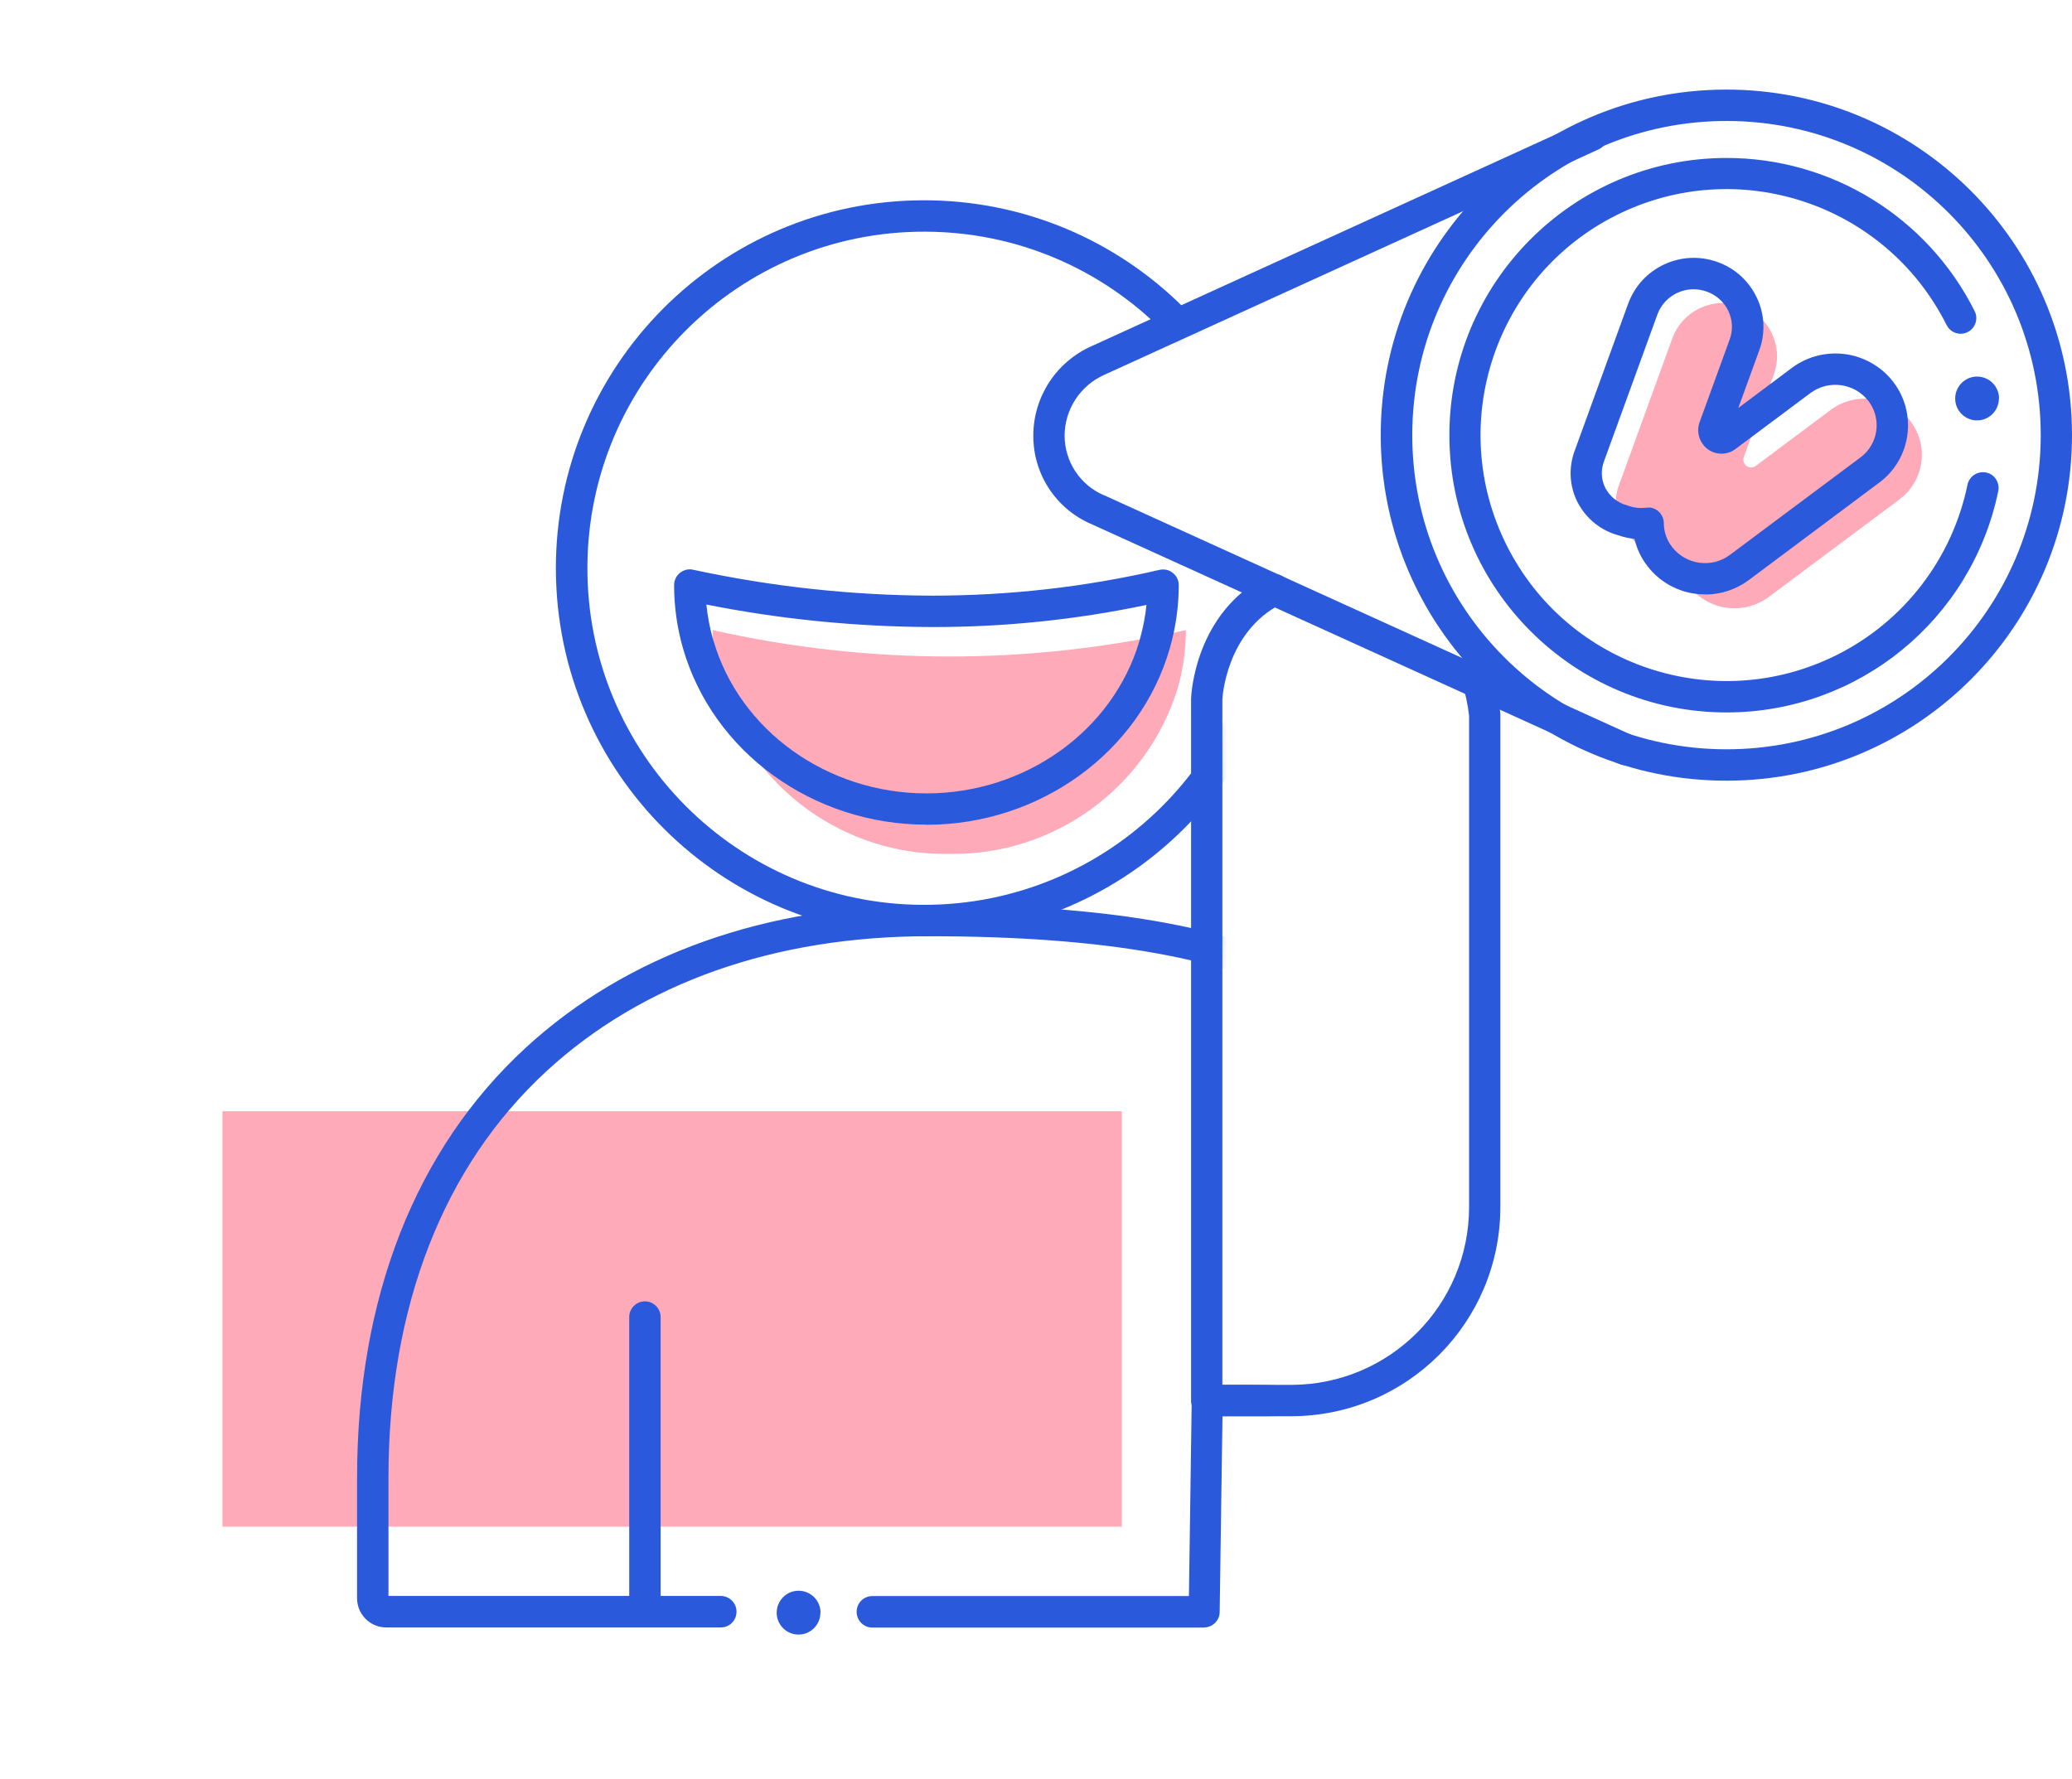
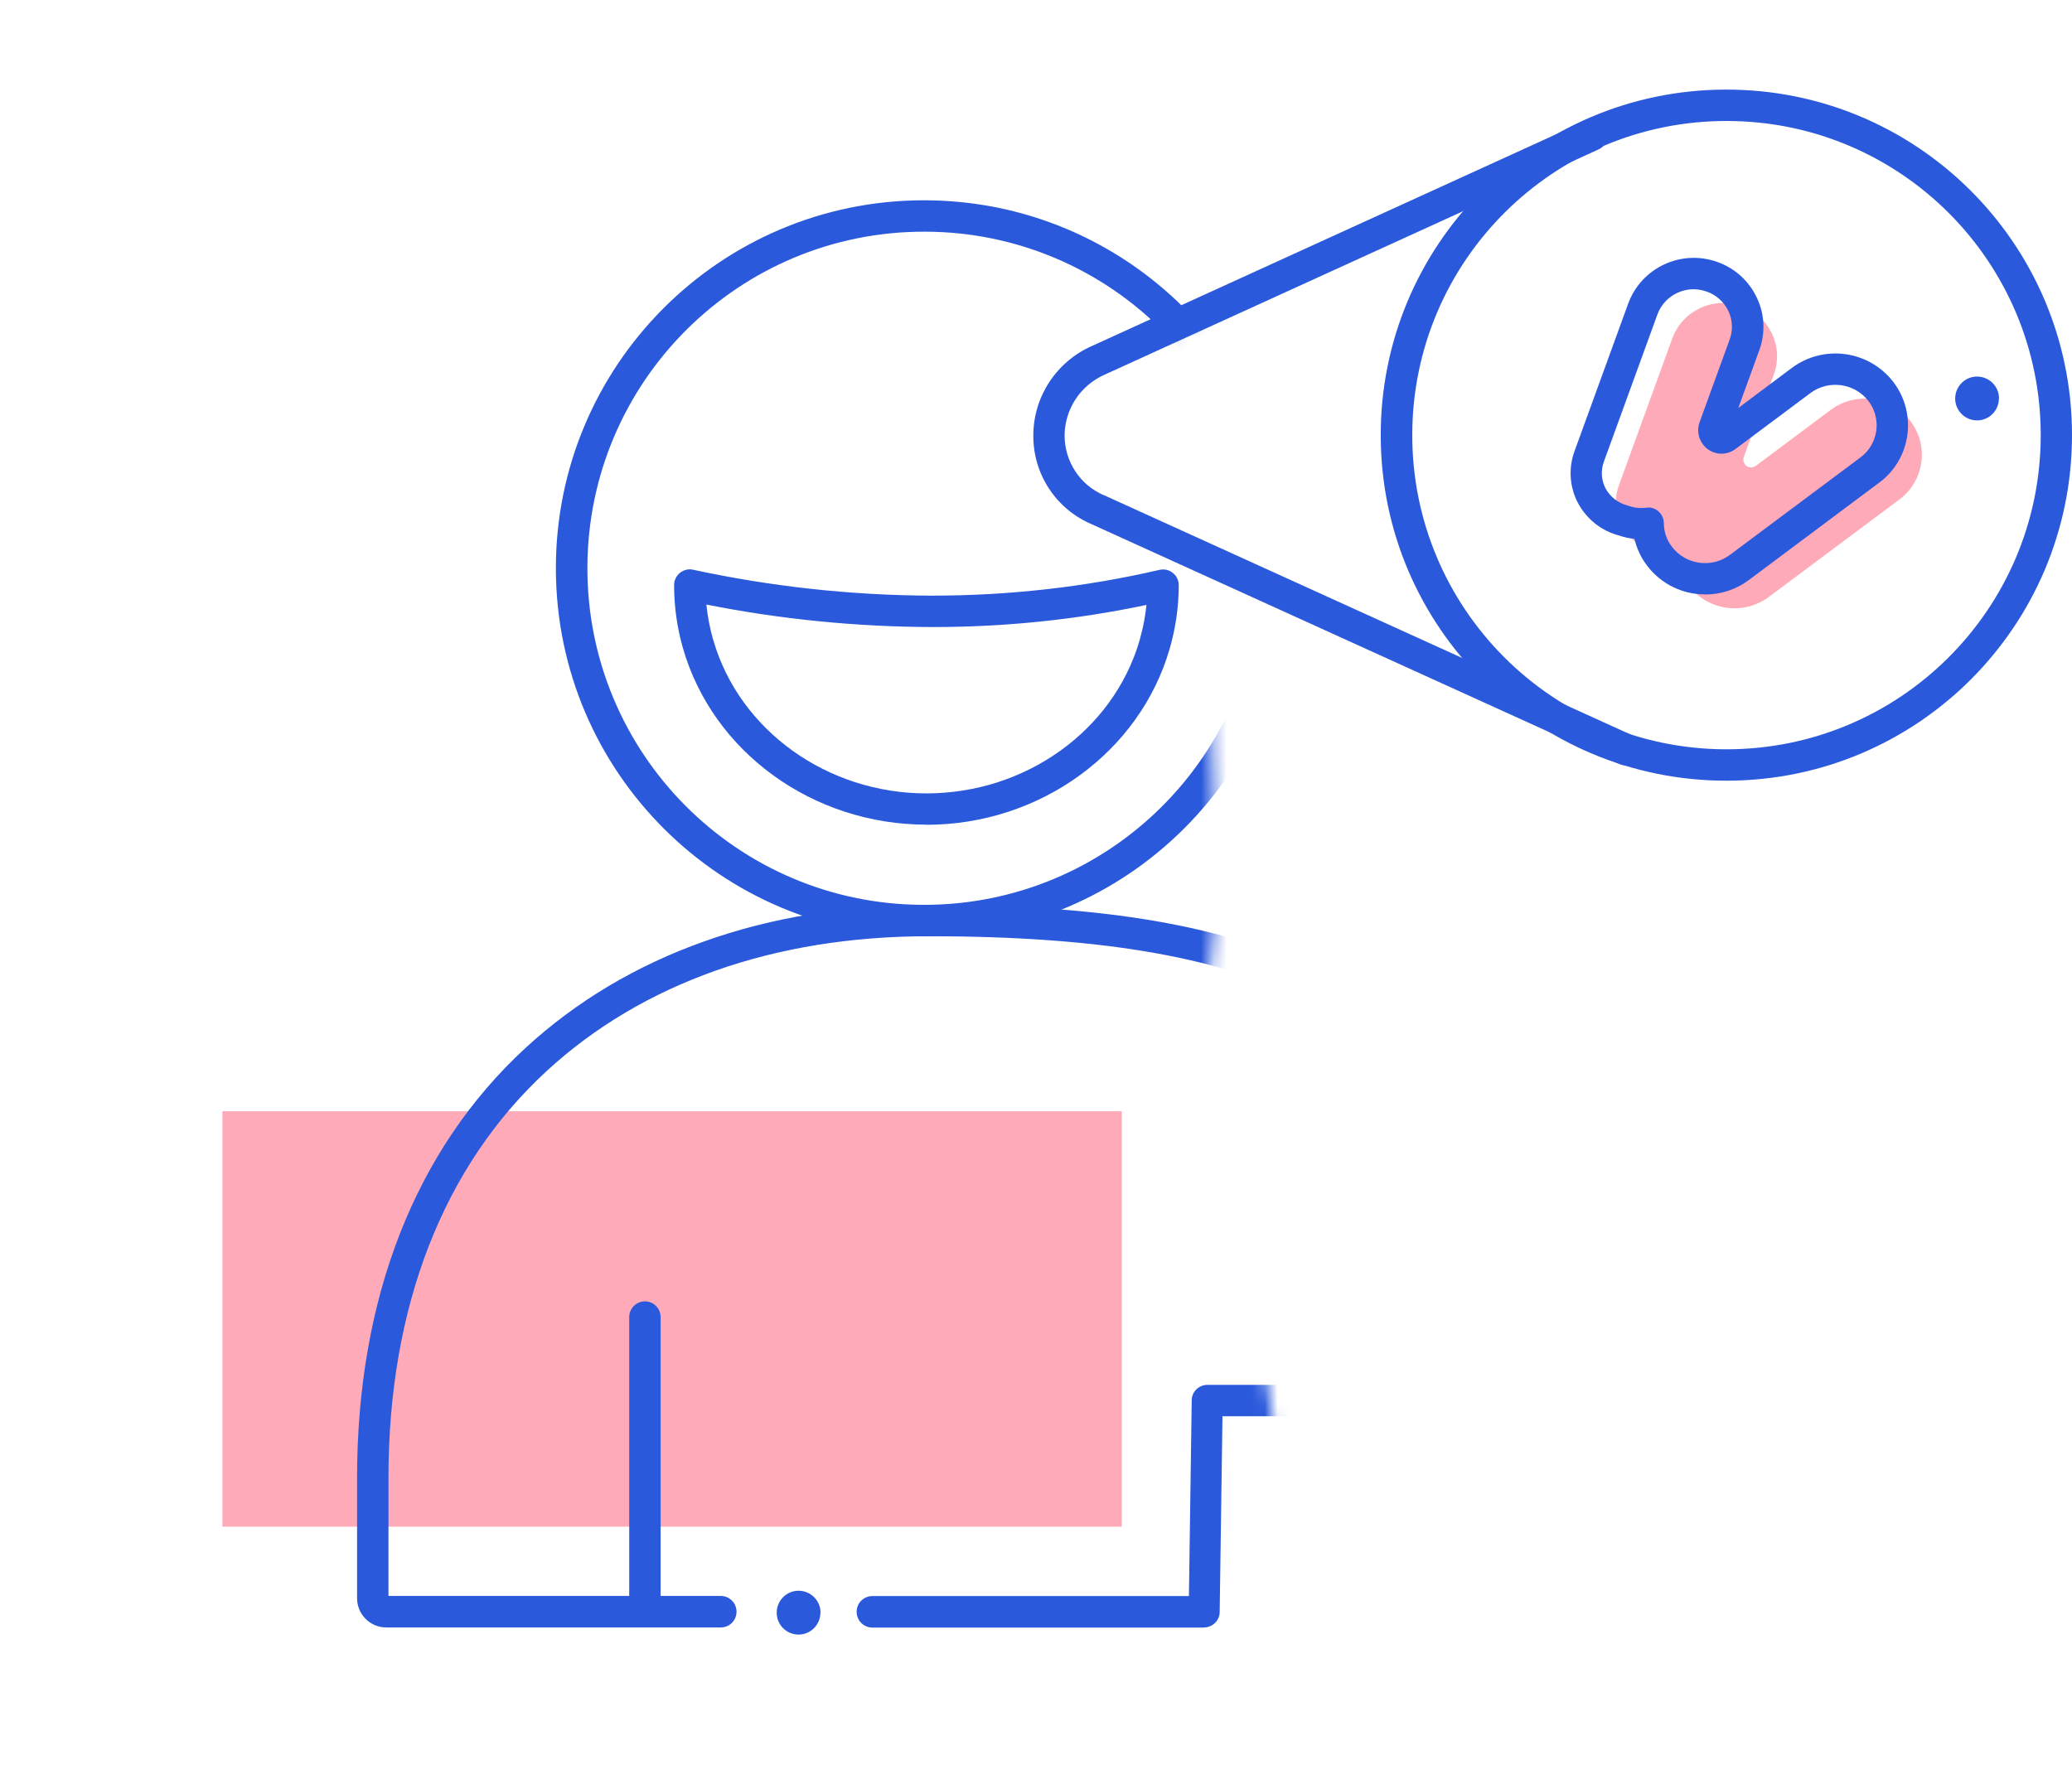
<svg xmlns="http://www.w3.org/2000/svg" width="163" height="140" viewBox="0 0 163 140" fill="none">
  <g clip-path="url(#clip0_42_1090)">
    <path d="M17.5 120.13H88.25V87.44H17.5V120.13Z" fill="#FFAAB8" />
    <mask id="mask0_42_1090" style="mask-type:luminance" maskUnits="userSpaceOnUse" x="0" y="0" width="105" height="140">
      <path d="M94.83 0L0 1.82V139.55L104.61 140L94.93 78.78L95.74 71.25L94.93 44.19L89.53 27.68L94.5 25.06" fill="white" />
    </mask>
    <g mask="url(#mask0_42_1090)">
      <path d="M72.77 73.67C56.78 73.72 43.78 60.79 43.73 44.8C43.68 28.81 56.61 15.81 72.6 15.76C88.59 15.71 101.59 28.64 101.64 44.63C101.64 44.66 101.64 44.69 101.64 44.71C101.64 60.67 88.73 73.62 72.77 73.66V73.67ZM72.77 18.23C58.14 18.19 46.25 30.01 46.21 44.64C46.17 59.27 57.99 71.16 72.62 71.2C87.25 71.24 99.14 59.42 99.18 44.79C99.18 44.76 99.18 44.74 99.18 44.71C99.18 30.11 87.37 18.26 72.77 18.23Z" fill="#2B59DB" />
    </g>
    <mask id="mask1_42_1090" style="mask-type:luminance" maskUnits="userSpaceOnUse" x="0" y="0" width="105" height="140">
      <path d="M94.83 0L0 1.82V139.55L104.61 140L94.93 78.78L95.74 71.25L94.93 44.19L89.53 27.68L94.5 25.06" fill="white" />
    </mask>
    <g mask="url(#mask1_42_1090)">
      <path d="M94.75 128.07H68.63C67.95 128.07 67.39 127.52 67.39 126.83C67.39 126.14 67.94 125.59 68.63 125.59H93.53L93.75 110.19C93.75 109.52 94.31 108.97 94.98 108.97H107.89C108.34 108.93 112.02 108.19 115.56 107.46L115.59 101.61C115.59 90.88 111.59 83.5 103.37 79.07C96.54 75.39 86.91 73.67 73.05 73.67C60.93 73.67 50.54 77.34 43 84.28C34.86 91.78 30.56 102.85 30.56 116.28V125.58H56.7C57.38 125.58 57.94 126.13 57.94 126.82C57.94 127.51 57.39 128.06 56.7 128.06H30.39C29.12 128.06 28.09 127.03 28.09 125.76V116.29C28.09 102.14 32.67 90.45 41.33 82.47C49.33 75.1 60.3 71.2 73.04 71.2C93.99 71.2 118.04 74.66 118.04 101.62L118 108.47C118 109.05 117.59 109.55 117.02 109.67C113.17 110.48 108.46 111.44 107.87 111.44H96.17L95.95 126.84C95.95 127.51 95.39 128.06 94.72 128.06" fill="#2B59DB" />
    </g>
    <mask id="mask2_42_1090" style="mask-type:luminance" maskUnits="userSpaceOnUse" x="0" y="0" width="105" height="140">
      <path d="M94.83 0L0 1.82V139.55L104.61 140L94.93 78.78L95.74 71.25L94.93 44.19L89.53 27.68L94.5 25.06" fill="white" />
    </mask>
    <g mask="url(#mask2_42_1090)">
      <path d="M50.73 127.31C50.05 127.31 49.5 126.76 49.5 126.07V103.67C49.48 102.99 50.02 102.42 50.7 102.4C51.38 102.38 51.95 102.92 51.97 103.6C51.97 103.62 51.97 103.65 51.97 103.67V126.07C51.97 126.75 51.42 127.3 50.74 127.31" fill="#2B59DB" />
    </g>
    <mask id="mask3_42_1090" style="mask-type:luminance" maskUnits="userSpaceOnUse" x="0" y="0" width="105" height="140">
      <path d="M94.83 0L0 1.82V139.55L104.61 140L94.93 78.78L95.74 71.25L94.93 44.19L89.53 27.68L94.5 25.06" fill="white" />
    </mask>
    <g mask="url(#mask3_42_1090)">
-       <path d="M93.3 49.58C81.04 52.35 68.32 52.35 56.06 49.58C56.06 51.14 56.28 52.68 56.7 54.18C59.13 62.03 66.46 67.34 74.67 67.19C82.88 67.33 90.2 62.03 92.64 54.19C93.07 52.69 93.29 51.14 93.29 49.58" fill="#FFAAB8" />
-     </g>
+       </g>
    <mask id="mask4_42_1090" style="mask-type:luminance" maskUnits="userSpaceOnUse" x="0" y="0" width="105" height="140">
      <path d="M94.83 0L0 1.82V139.55L104.61 140L94.93 78.78L95.74 71.25L94.93 44.19L89.53 27.68L94.5 25.06" fill="white" />
    </mask>
    <g mask="url(#mask4_42_1090)">
      <path d="M72.88 64.89C63.94 64.89 56.06 59.17 53.72 50.98C53.26 49.37 53.03 47.71 53.03 46.04C53.03 45.36 53.58 44.81 54.26 44.8C54.35 44.8 54.43 44.8 54.52 44.83C60.69 46.16 66.99 46.85 73.31 46.87C79.34 46.87 85.35 46.2 91.22 44.84C91.59 44.76 91.97 44.84 92.26 45.08C92.56 45.31 92.73 45.67 92.73 46.05C92.73 47.73 92.49 49.39 92.03 51C89.69 59.18 81.81 64.9 72.88 64.9V64.89ZM55.57 47.57C55.66 48.47 55.83 49.36 56.07 50.23C56.09 50.28 56.1 50.33 56.12 50.39C58.18 57.48 65.08 62.43 72.88 62.43C80.68 62.43 87.57 57.49 89.64 50.42C89.65 50.36 89.67 50.29 89.69 50.23C89.93 49.37 90.1 48.49 90.19 47.6C84.64 48.77 78.98 49.35 73.31 49.34C67.35 49.32 61.41 48.73 55.57 47.57Z" fill="#2B59DB" />
    </g>
    <path d="M135.89 61.43C120.87 61.48 108.66 49.34 108.62 34.32C108.57 19.3 120.71 7.09 135.73 7.05C150.75 7 162.96 19.14 163 34.16C163 34.19 163 34.21 163 34.24C163 49.23 150.88 61.39 135.89 61.43ZM135.89 9.52C122.24 9.48 111.14 20.51 111.1 34.17C111.06 47.82 122.09 58.92 135.75 58.96C149.4 59 160.5 47.97 160.54 34.31C160.54 34.29 160.54 34.26 160.54 34.24C160.54 20.61 149.52 9.55 135.89 9.52Z" fill="#2B59DB" />
-     <path d="M135.89 56.06C123.84 56.09 114.05 46.34 114.02 34.3C113.99 22.25 123.74 12.46 135.78 12.43C144.05 12.41 151.62 17.07 155.33 24.46C155.65 25.06 155.41 25.81 154.81 26.12C154.21 26.44 153.46 26.2 153.15 25.6C153.15 25.59 153.14 25.58 153.13 25.57C148.34 16.01 136.72 12.15 127.16 16.93C117.6 21.72 113.74 33.34 118.52 42.9C123.31 52.46 134.93 56.32 144.49 51.54C149.79 48.89 153.58 43.95 154.78 38.14C154.92 37.47 155.57 37.05 156.24 37.18C156.91 37.31 157.33 37.97 157.2 38.64C155.11 48.76 146.22 56.03 135.89 56.06Z" fill="#2B59DB" />
    <path d="M127.89 60.22C127.71 60.22 127.54 60.18 127.38 60.11L85.88 41.25C83.08 40.06 81.27 37.31 81.29 34.27C81.29 31.21 83.11 28.45 85.91 27.22L124.77 9.49C125.4 9.23 126.12 9.53 126.38 10.16C126.63 10.76 126.37 11.45 125.79 11.74L86.88 29.49C84.99 30.33 83.76 32.2 83.75 34.27C83.75 36.3 84.95 38.15 86.82 38.96L86.88 38.98L128.39 57.85C129.01 58.13 129.29 58.87 129 59.49C128.8 59.93 128.36 60.21 127.88 60.21" fill="#2B59DB" />
-     <path d="M101.61 111.44H94.93C94.25 111.44 93.7 110.89 93.7 110.2V54.96C93.71 54.64 94.02 48.17 99.7 45.3C100.31 44.99 101.05 45.24 101.36 45.85C101.67 46.46 101.42 47.2 100.81 47.51C96.42 49.73 96.17 54.96 96.16 55.01V108.97H101.61C109.33 108.95 115.57 102.69 115.57 94.97V56.32C115.47 55.42 115.28 54.54 115 53.68C114.78 53.04 115.12 52.34 115.76 52.11C116.4 51.88 117.1 52.23 117.33 52.87C117.33 52.89 117.34 52.91 117.35 52.93C117.69 53.98 117.92 55.07 118.03 56.17V94.97C118.03 104.05 110.69 111.41 101.61 111.44Z" fill="#2B59DB" />
    <path d="M150.28 33.12C148.78 31.17 145.99 30.79 144.01 32.26L138.12 36.66C137.85 36.86 137.47 36.81 137.27 36.54C137.15 36.38 137.11 36.17 137.18 35.97L139.55 29.45C140.33 27.28 139.2 24.88 137.03 24.1C137.02 24.1 137 24.1 136.99 24.09C134.79 23.3 132.37 24.43 131.56 26.62L127.35 38.21C126.61 40.19 127.61 42.4 129.59 43.15C129.73 43.2 129.87 43.25 130.02 43.28C130.65 43.5 131.32 43.58 131.98 43.49C131.98 44.44 132.31 45.36 132.88 46.11C134.38 48.06 137.17 48.44 139.15 46.97L149.41 39.31C151.36 37.87 151.77 35.12 150.32 33.18C150.31 33.16 150.29 33.14 150.28 33.12Z" fill="#FFAAB8" />
    <path d="M157.26 31.35C157.26 30.4 156.48 29.63 155.53 29.63C154.58 29.63 153.81 30.41 153.81 31.36C153.81 32.31 154.58 33.08 155.53 33.08C156.48 33.08 157.25 32.31 157.25 31.35" fill="#2B59DB" />
    <path d="M64.55 126.89C64.55 125.94 63.77 125.17 62.82 125.17C61.87 125.17 61.1 125.95 61.1 126.9C61.1 127.85 61.87 128.62 62.82 128.62C63.77 128.62 64.54 127.85 64.54 126.89" fill="#2B59DB" />
    <path d="M134.14 46.77C132.36 46.78 130.67 45.95 129.59 44.53C129.1 43.9 128.76 43.17 128.58 42.4C128.16 42.36 127.74 42.27 127.34 42.13C125.95 41.76 124.79 40.82 124.12 39.55C123.46 38.28 123.38 36.8 123.88 35.46L128.09 23.88C129.13 21.06 132.25 19.6 135.09 20.61C136.47 21.09 137.59 22.11 138.21 23.43C138.83 24.73 138.89 26.22 138.4 27.56L136.75 32.1L140.96 28.95C143.48 27.08 147.02 27.57 148.94 30.05C150.83 32.52 150.36 36.05 147.9 37.93C147.88 37.95 147.86 37.96 147.83 37.98L137.58 45.64C136.59 46.38 135.39 46.78 134.15 46.78L134.14 46.77ZM129.66 39.93C129.96 39.93 130.25 40.04 130.47 40.24C130.73 40.47 130.89 40.81 130.89 41.16C130.89 41.84 131.12 42.5 131.54 43.04C132.63 44.45 134.66 44.73 136.09 43.66L146.35 36C147.75 34.97 148.05 33 147.02 31.6C147.01 31.58 147 31.57 146.98 31.55C145.89 30.14 143.86 29.86 142.42 30.93L136.53 35.33C135.72 35.94 134.56 35.78 133.96 34.96C133.59 34.46 133.49 33.81 133.7 33.23L136.07 26.71C136.34 25.98 136.3 25.18 135.97 24.48C135.63 23.76 135.01 23.2 134.25 22.94C132.69 22.38 130.97 23.18 130.39 24.73L126.18 36.31C125.92 37 125.96 37.76 126.3 38.42C126.66 39.09 127.28 39.58 128.02 39.77C128.05 39.77 128.08 39.79 128.11 39.8C128.56 39.96 129.04 40.01 129.51 39.95C129.56 39.95 129.61 39.94 129.66 39.95V39.93Z" fill="#2B59DB" />
  </g>
  <defs>
    <clipPath id="clip0_42_1090">
      <rect width="163" height="140" fill="white" />
    </clipPath>
  </defs>
</svg>